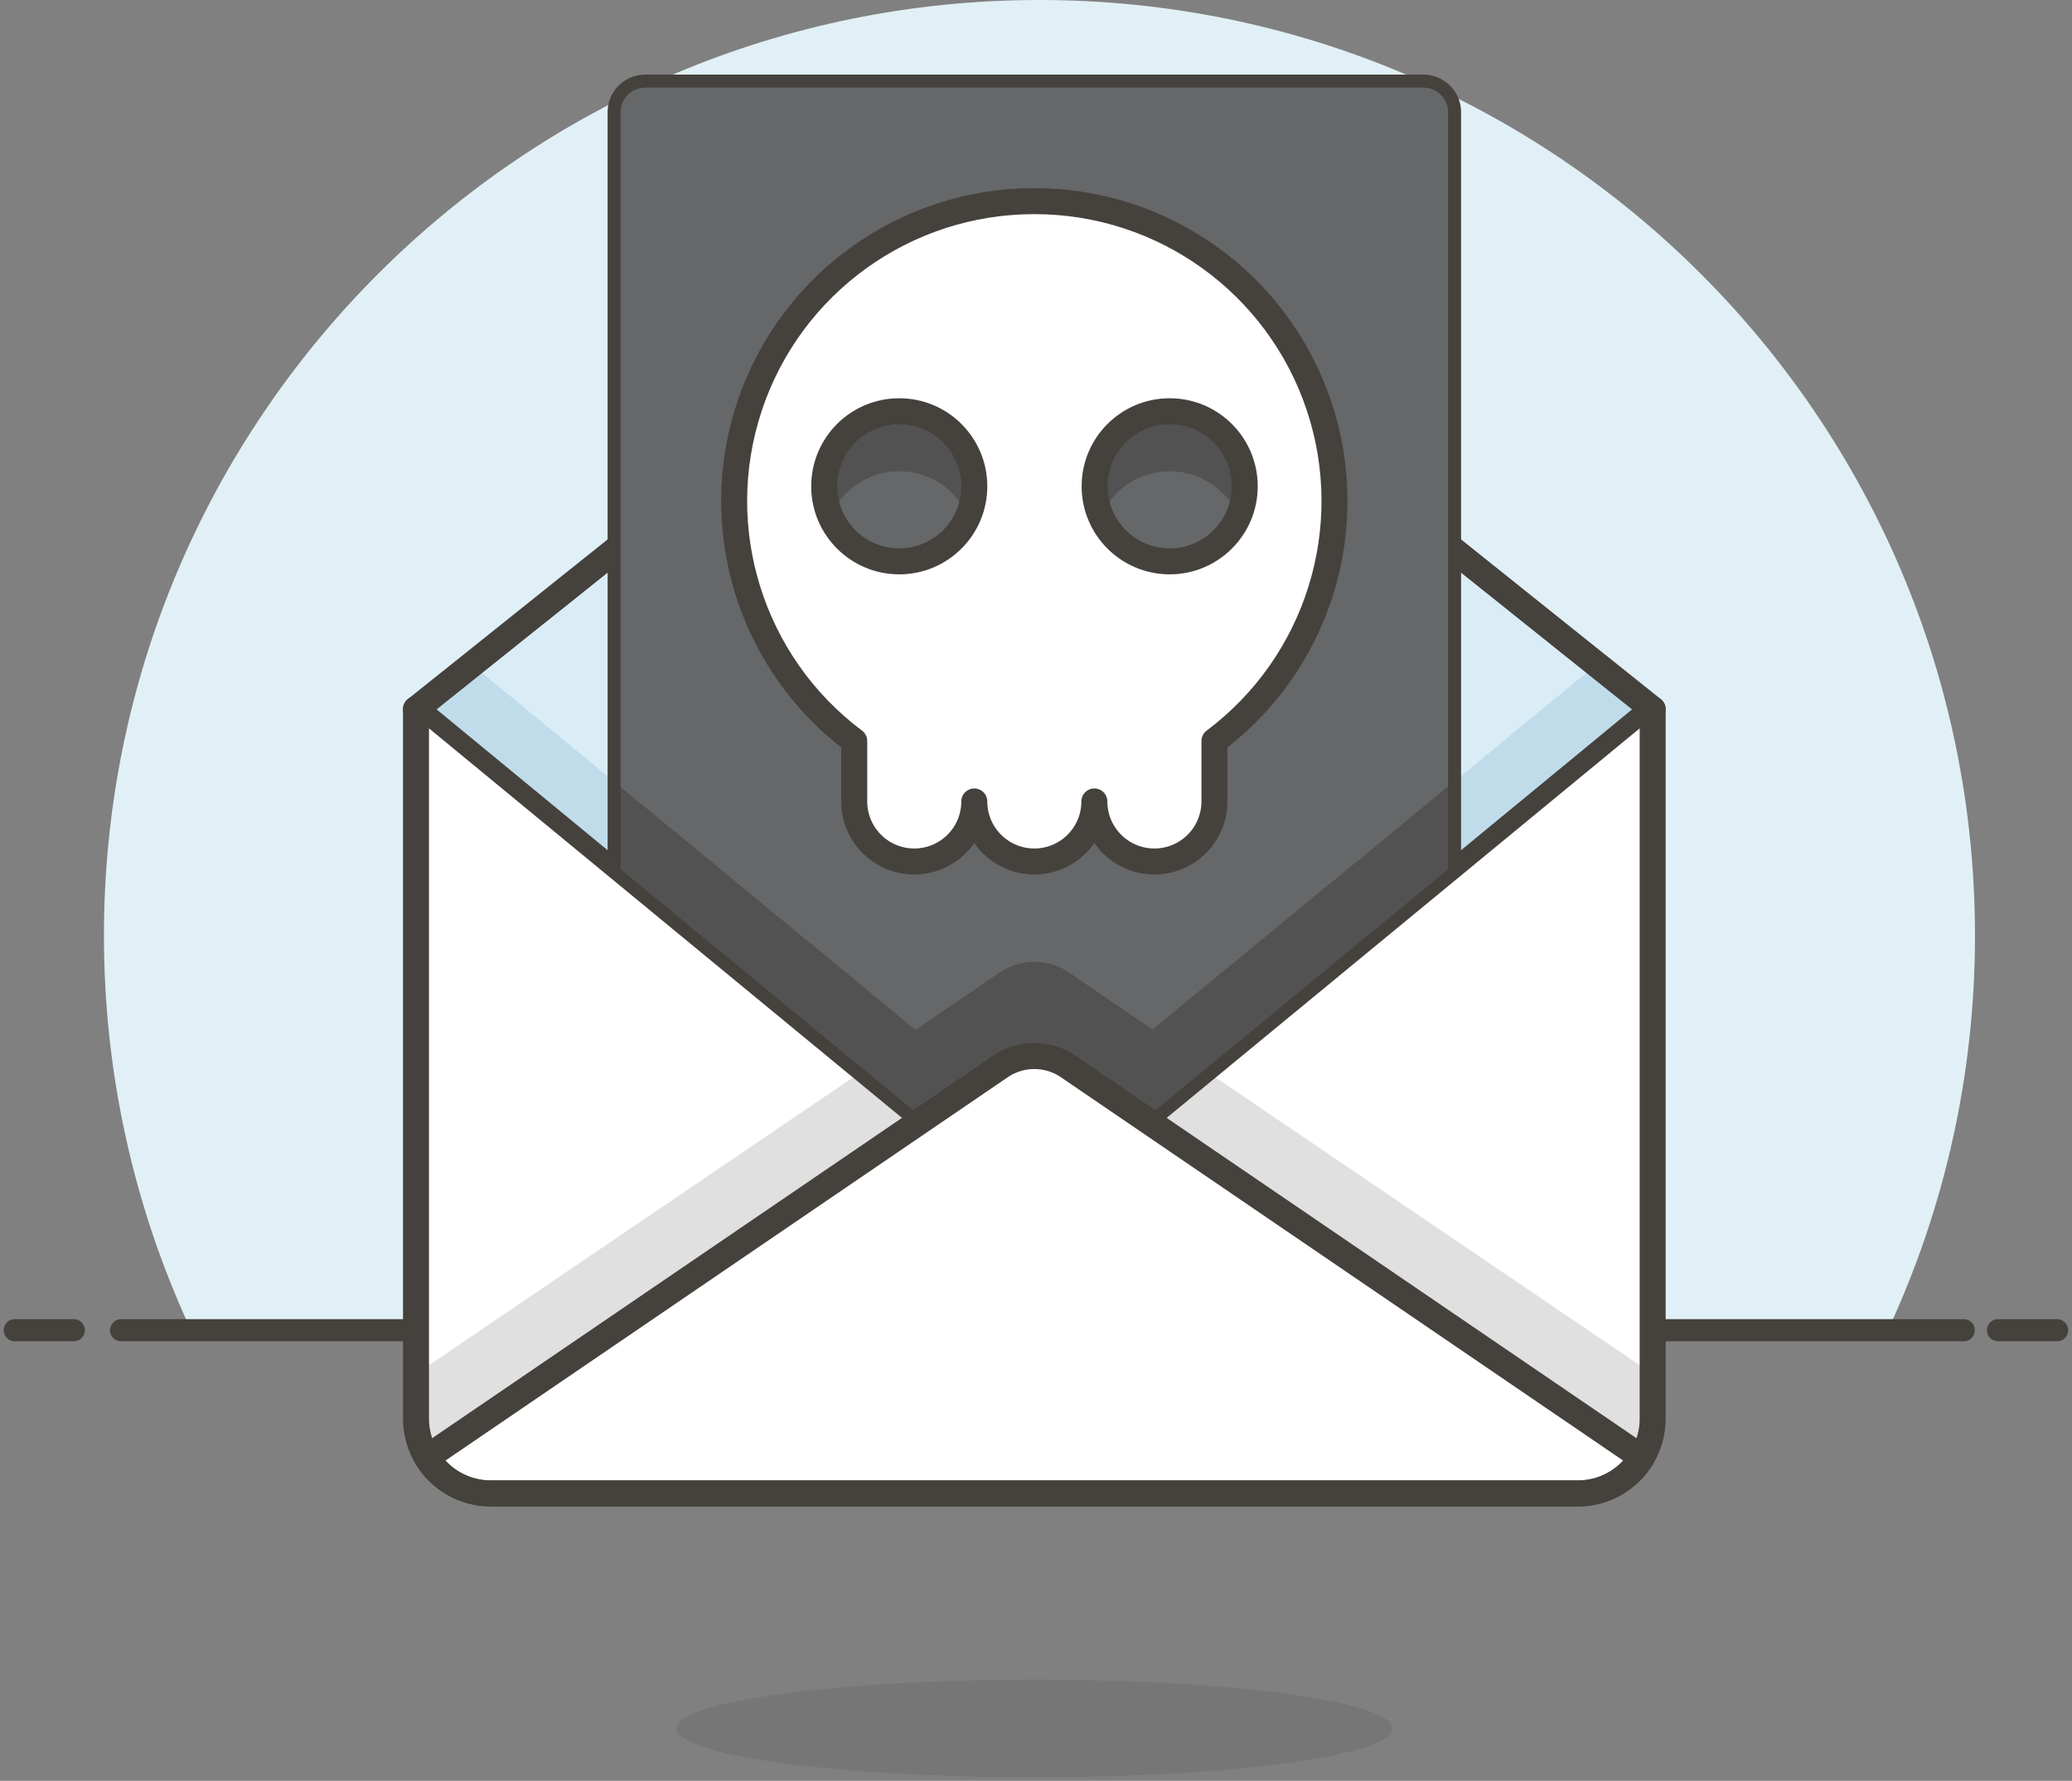
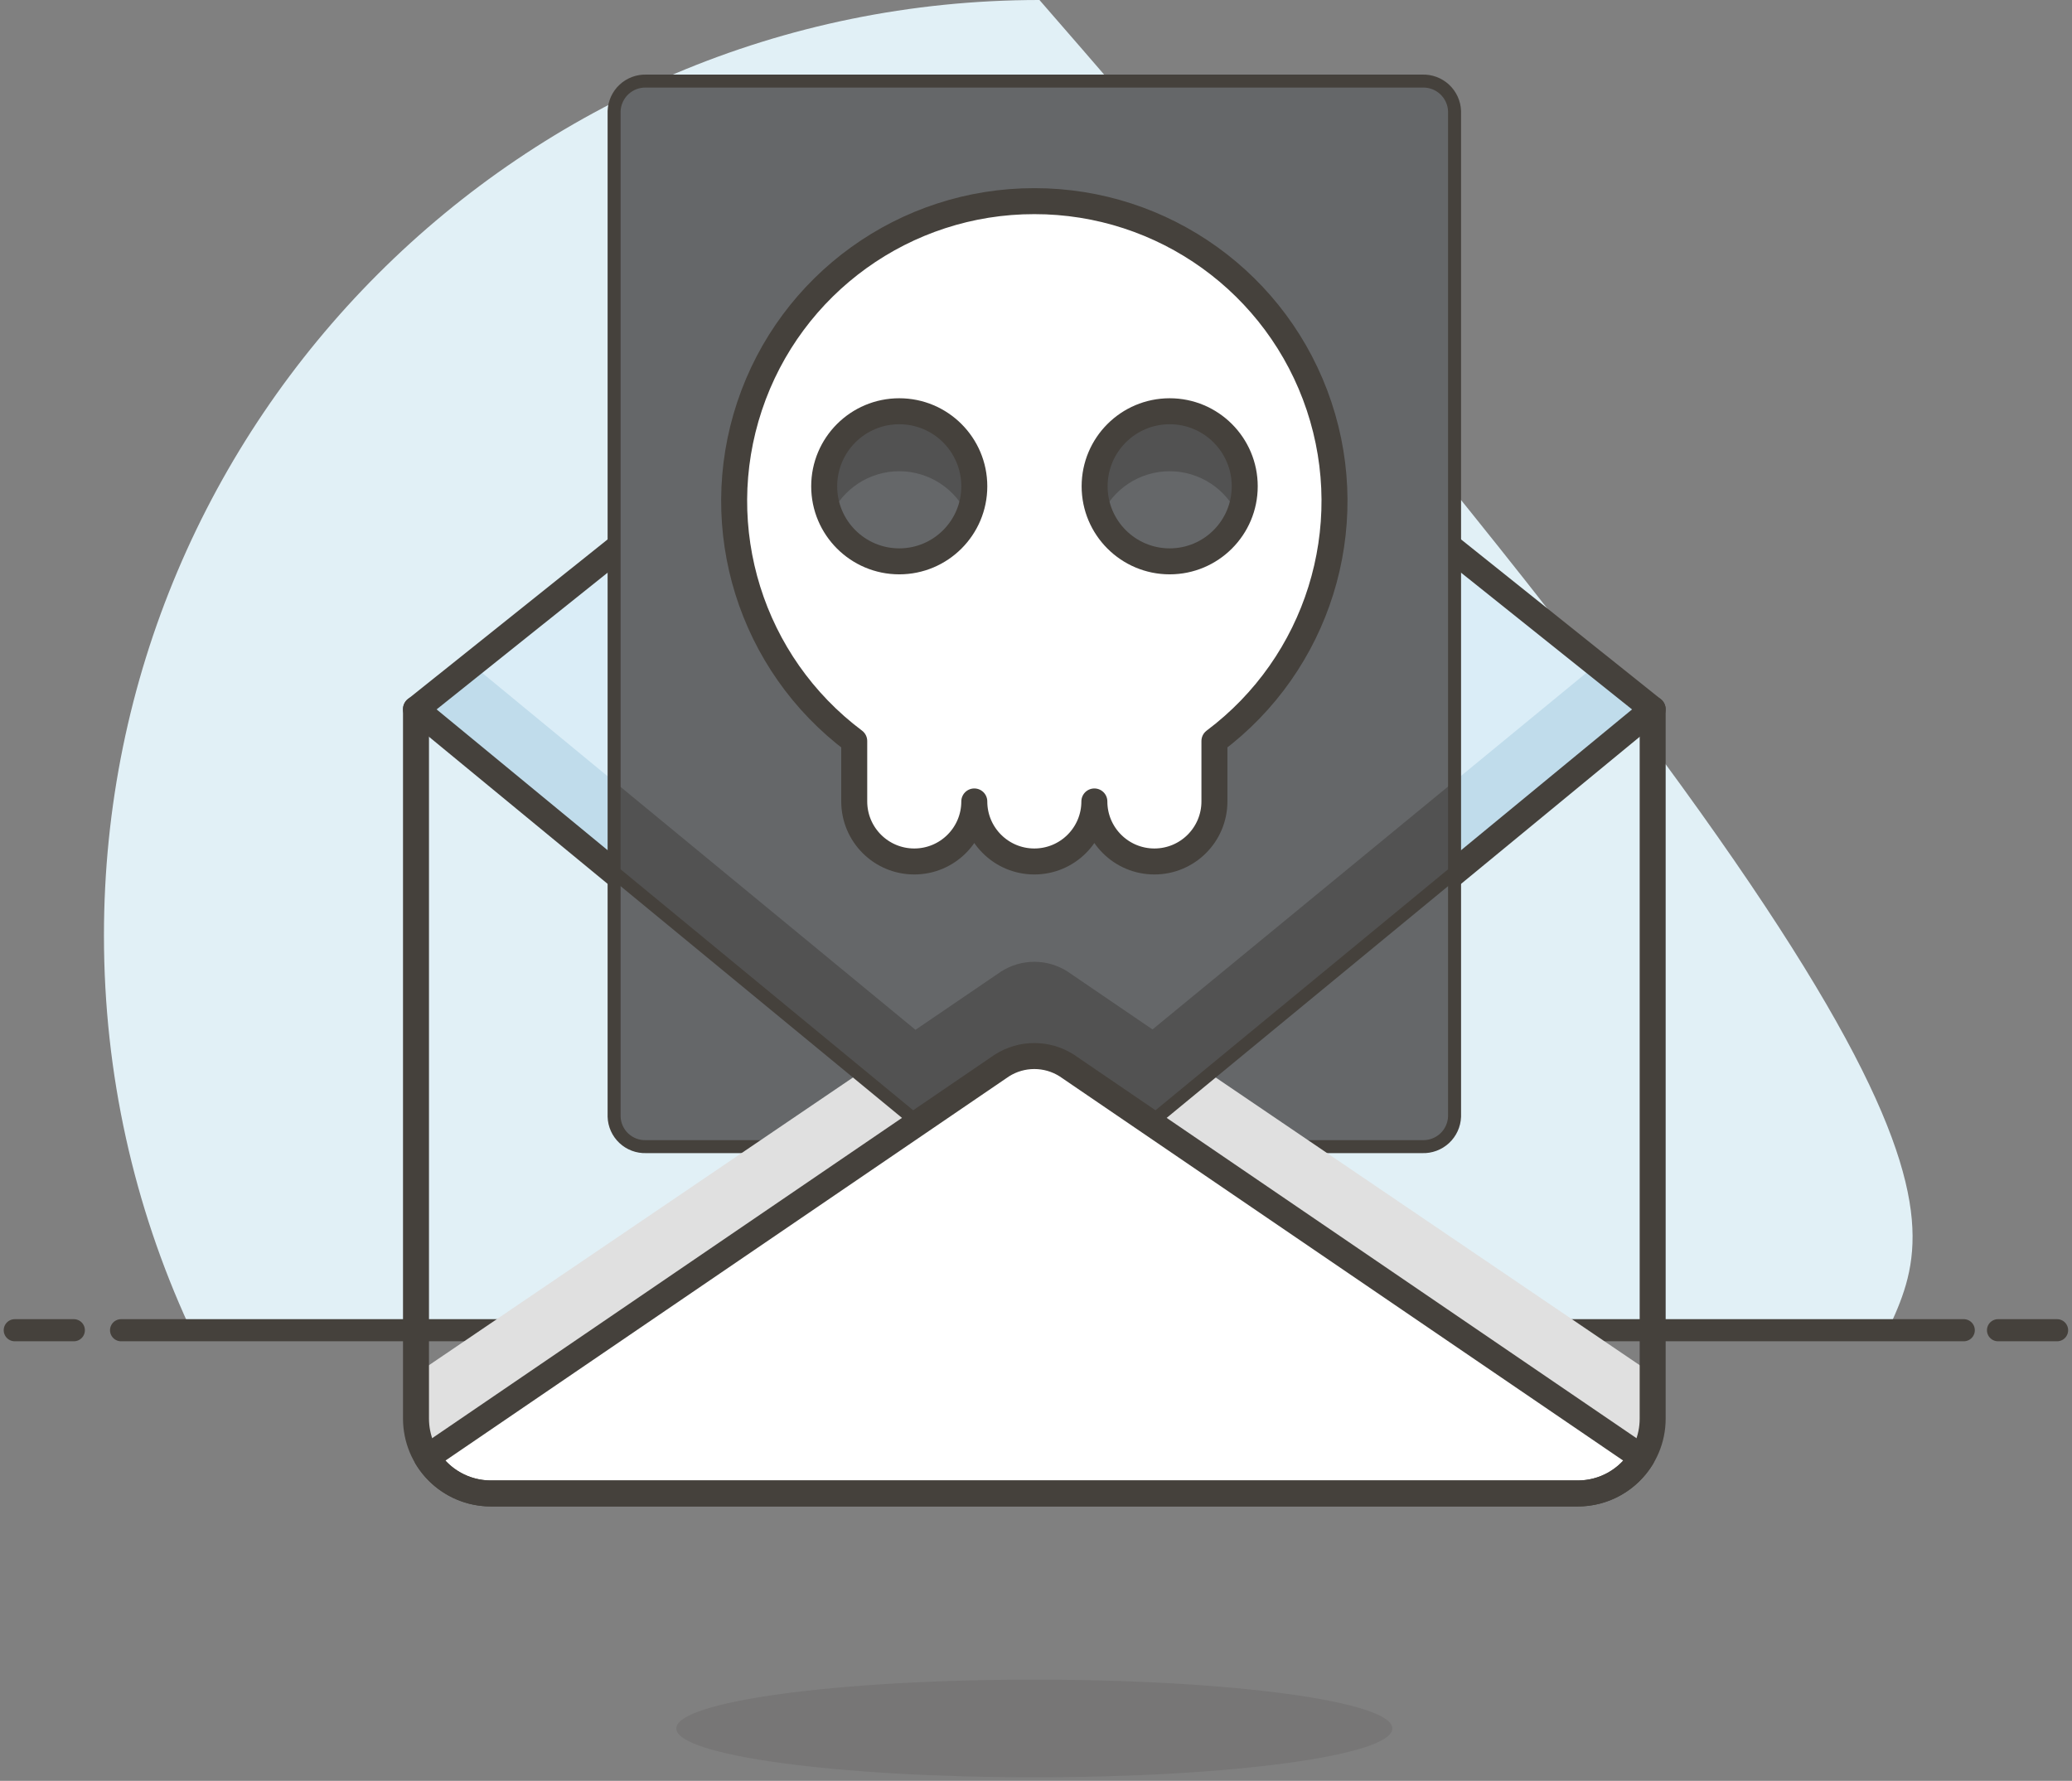
<svg xmlns="http://www.w3.org/2000/svg" width="299px" height="257px" viewBox="0 0 299 257" version="1.1">
  <rect x="0" y="0" width="299" height="257" fill="#808080" stroke="none" />
  <title>Legal Services Features/Phishing Test</title>
  <g id="Phishing-Test" stroke="none" stroke-width="1" fill="none" fill-rule="evenodd">
    <g transform="translate(-810, -186)" id="Group">
      <g transform="translate(810, 171)" id="Legal-Services-Features/Phishing-Test">
        <g id="Background-with-Horizon" transform="translate(2.131, 15)">
-           <path d="M147.869,0 C222.428,0 282.869,60.442 282.869,135 C282.869,155.075 278.487,174.127 270.628,191.251 L25.111,191.251 C17.251,174.127 12.869,155.075 12.869,135 C12.869,60.442 73.311,0 147.869,0 Z" id="Combined-Shape" fill="#E1F0F6" />
+           <path d="M147.869,0 C282.869,155.075 278.487,174.127 270.628,191.251 L25.111,191.251 C17.251,174.127 12.869,155.075 12.869,135 C12.869,60.442 73.311,0 147.869,0 Z" id="Combined-Shape" fill="#E1F0F6" />
          <line x1="15.341" y1="191.968" x2="281.25" y2="191.968" id="Stroke-5" stroke="#45413C" stroke-width="3.191" stroke-linecap="round" stroke-linejoin="round" />
          <line x1="0" y1="191.968" x2="8.523" y2="191.968" id="Stroke-7" stroke="#45413C" stroke-width="3.191" stroke-linecap="round" stroke-linejoin="round" />
          <line x1="286.193" y1="191.968" x2="294.716" y2="191.968" id="Stroke-9" stroke="#45413C" stroke-width="3.191" stroke-linecap="round" stroke-linejoin="round" />
        </g>
        <g id="Group" transform="translate(60.03, 26.699)">
          <path d="M106.008,150.313 L178.459,90.658 L101.403,29.041 C94.284,23.353 84.175,23.353 77.056,29.041 L8.21983122e-05,90.654 L72.451,150.313 L106.008,150.313 Z" id="Path" fill="#DAEDF7" fill-rule="nonzero" />
          <path d="M170.369,84.188 L106.282,136.864 L94,128.49 C91.088,126.637 87.367,126.637 84.455,128.49 L72.08,136.917 L8.078,84.196 L8.21983122e-05,90.654 L72.451,150.313 L106.004,150.313 L178.459,90.65 L170.369,84.188 Z" id="Path" fill="#C0DCEB" fill-rule="nonzero" />
          <path d="M106.008,150.313 L178.459,90.658 L101.403,29.041 C94.284,23.353 84.175,23.353 77.056,29.041 L8.21983122e-05,90.654 L72.451,150.313 L106.008,150.313 Z" id="Path" stroke="#45413C" stroke-width="3.75" stroke-linecap="round" stroke-linejoin="round" />
          <path d="M149.871,149.442 C149.827,150.636 149.31,151.762 148.435,152.575 C147.56,153.387 146.399,153.819 145.205,153.774 L33.205,153.774 C32.017,153.815 30.862,153.382 29.995,152.568 C29.129,151.755 28.622,150.63 28.588,149.442 L28.588,4.335 C28.632,3.142 29.148,2.015 30.023,1.202 C30.898,0.39 32.06,-0.041 33.253,0.003 L145.205,0.003 C146.399,-0.041 147.56,0.39 148.435,1.202 C149.31,2.015 149.827,3.142 149.871,4.335 L149.871,149.442 Z" id="Path" fill="#656769" fill-rule="nonzero" />
          <path d="M149.871,101.038 L106.282,136.86 L94,128.49 C91.088,126.637 87.367,126.637 84.455,128.49 L72.08,136.917 L28.577,101.083 L28.577,114.209 L72.455,150.331 L106.008,150.331 L149.886,114.209 L149.871,101.038 Z" id="Path" fill="#525252" fill-rule="nonzero" />
          <path d="M149.871,149.442 C149.827,150.636 149.31,151.762 148.435,152.575 C147.56,153.387 146.399,153.819 145.205,153.774 L33.205,153.774 C32.017,153.815 30.862,153.382 29.995,152.568 C29.129,151.755 28.622,150.63 28.588,149.442 L28.588,4.335 C28.632,3.142 29.148,2.015 30.023,1.202 C30.898,0.39 32.06,-0.041 33.253,0.003 L145.205,0.003 C146.399,-0.041 147.56,0.39 148.435,1.202 C149.31,2.015 149.827,3.142 149.871,4.335 L149.871,149.442 Z" id="Path" stroke="#45413C" stroke-width="1.875" stroke-linecap="round" stroke-linejoin="round" />
          <g transform="translate(45.911, 17.329)">
            <path d="M43.318,0 C24.68,-0.016 8.124,11.903 2.227,29.583 C-3.671,47.264 2.413,66.735 17.329,77.911 L17.329,86.63 C17.329,91.415 21.207,95.293 25.992,95.293 C30.776,95.293 34.655,91.415 34.655,86.63 C34.655,91.415 38.534,95.293 43.318,95.293 C48.102,95.293 51.981,91.415 51.981,86.63 C51.981,91.415 55.86,95.293 60.644,95.293 C65.429,95.293 69.307,91.415 69.307,86.63 L69.307,77.911 C84.223,66.735 90.307,47.264 84.409,29.583 C78.512,11.903 61.956,-0.016 43.318,0 Z" id="Path" fill="#FFFFFF" fill-rule="nonzero" />
            <path d="M43.318,0 C24.68,-0.016 8.124,11.903 2.227,29.583 C-3.671,47.264 2.413,66.735 17.329,77.911 L17.329,86.63 C17.329,91.415 21.207,95.293 25.992,95.293 C30.776,95.293 34.655,91.415 34.655,86.63 C34.655,91.415 38.534,95.293 43.318,95.293 C48.102,95.293 51.981,91.415 51.981,86.63 C51.981,91.415 55.86,95.293 60.644,95.293 C65.429,95.293 69.307,91.415 69.307,86.63 L69.307,77.911 C84.223,66.735 90.307,47.264 84.409,29.583 C78.512,11.903 61.956,-0.016 43.318,0 Z" id="Path" stroke="#45413C" stroke-width="3.75" stroke-linecap="round" stroke-linejoin="round" />
            <g transform="translate(12.994, 30.312)">
              <circle id="Oval" fill="#656769" fill-rule="nonzero" cx="10.831" cy="10.839" r="10.831" />
              <path d="M20.746,15.171 C19.031,11.22 15.135,8.665 10.829,8.665 C6.522,8.665 2.626,11.22 0.911,15.171 C-1.074,10.631 0.274,5.323 4.185,2.281 C8.096,-0.76 13.573,-0.76 17.484,2.281 C21.395,5.323 22.743,10.631 20.758,15.171" id="Path" fill="#525252" fill-rule="nonzero" />
              <circle id="Oval" stroke="#45413C" stroke-width="3.75" stroke-linecap="round" stroke-linejoin="round" cx="10.831" cy="10.839" r="10.831" />
            </g>
            <g transform="translate(52.019, 30.312)">
              <circle id="Oval" fill="#656769" fill-rule="nonzero" cx="10.831" cy="10.839" r="10.831" />
              <path d="M20.746,15.171 C19.031,11.22 15.135,8.665 10.829,8.665 C6.522,8.665 2.626,11.22 0.911,15.171 C-1.074,10.631 0.274,5.323 4.185,2.281 C8.096,-0.76 13.573,-0.76 17.484,2.281 C21.395,5.323 22.743,10.631 20.758,15.171" id="Path" fill="#525252" fill-rule="nonzero" />
              <circle id="Oval" stroke="#45413C" stroke-width="3.75" stroke-linecap="round" stroke-linejoin="round" cx="10.831" cy="10.839" r="10.831" />
            </g>
          </g>
-           <path d="M178.459,90.658 L178.459,193.02 C178.459,198.986 173.624,203.823 167.658,203.825 L10.801,203.825 C7.936,203.825 5.188,202.686 3.162,200.66 C1.137,198.634 8.15462863e-05,195.885 8.15462863e-05,193.02 L8.15462863e-05,90.639 L72.451,150.313 L106.008,150.313 L178.459,90.658 Z" id="Path" fill="#FFFFFF" fill-rule="nonzero" />
          <path d="M178.459,193.024 C178.463,195.009 177.918,196.955 176.884,198.649 L106.008,150.313 L114.588,143.247 L178.459,186.585 L178.459,193.024 Z" id="Path" fill="#E0E0E0" fill-rule="nonzero" />
          <path d="M140.889,237.738 C140.889,233.849 117.761,230.695 89.229,230.695 C60.698,230.695 37.57,233.849 37.57,237.738 C37.57,241.627 60.698,244.785 89.229,244.785 C117.761,244.785 140.889,241.631 140.889,237.738 Z" id="Path" fill="#45413C" fill-rule="nonzero" opacity="0.15" />
          <path d="M0,193.024 C-0.005,195.008 0.538,196.955 1.571,198.649 L72.451,150.313 L63.87,143.247 L0,186.585 L0,193.024 Z" id="Path" fill="#E0E0E0" fill-rule="nonzero" />
          <path d="M176.884,198.638 L93.902,142.062 C91.05,140.247 87.405,140.247 84.553,142.062 L1.571,198.638 C3.532,201.86 7.03,203.825 10.801,203.825 L167.658,203.825 C171.428,203.826 174.925,201.859 176.884,198.638 Z" id="Path" stroke="#45413C" stroke-width="3.75" fill="#FFFFFF" fill-rule="nonzero" stroke-linecap="round" stroke-linejoin="round" />
          <path d="M178.459,90.658 L178.459,193.02 C178.459,198.986 173.624,203.823 167.658,203.825 L10.801,203.825 C7.936,203.825 5.188,202.686 3.162,200.66 C1.137,198.634 8.15462863e-05,195.885 8.15462863e-05,193.02 L8.15462863e-05,90.639" id="Path" stroke="#45413C" stroke-width="3.75" stroke-linecap="round" stroke-linejoin="round" />
          <line x1="8.21983122e-05" y1="90.654" x2="72.451" y2="150.32" id="Path" stroke="#45413C" stroke-width="1.875" stroke-linecap="round" stroke-linejoin="round" />
          <line x1="178.459" y1="90.654" x2="106.008" y2="150.32" id="Path" stroke="#45413C" stroke-width="1.875" stroke-linecap="round" stroke-linejoin="round" />
        </g>
      </g>
    </g>
  </g>
</svg>